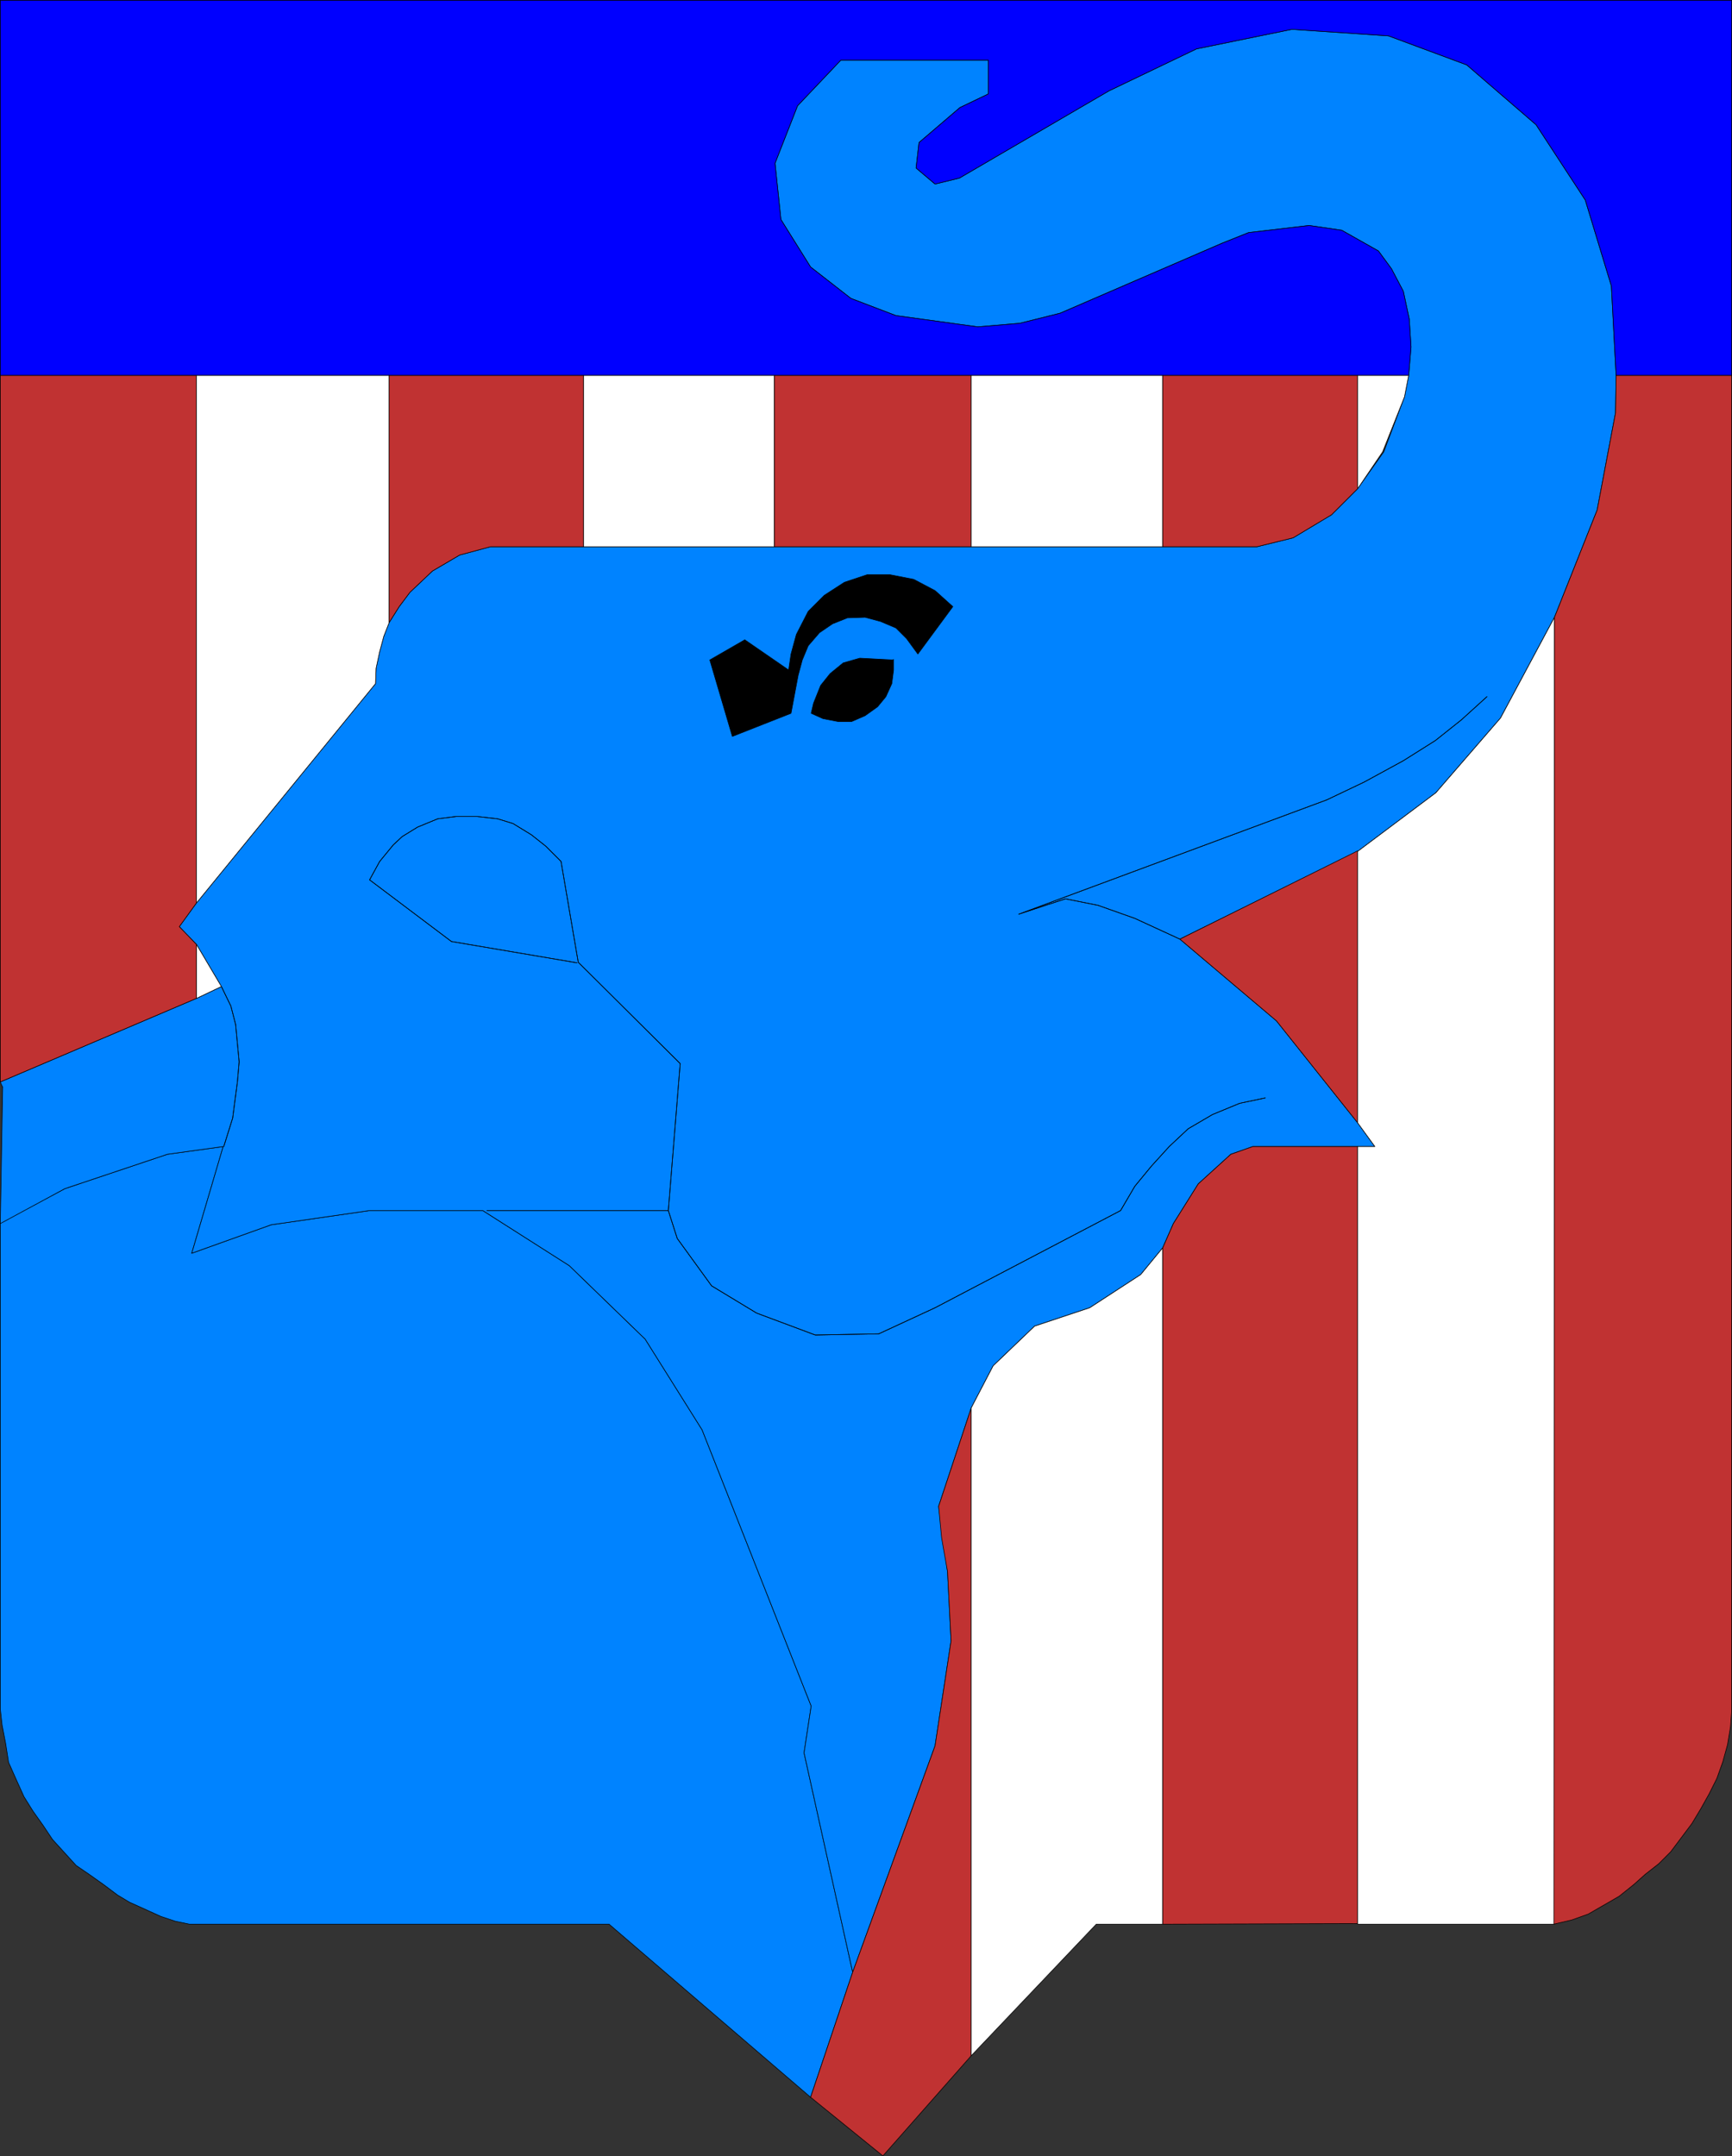
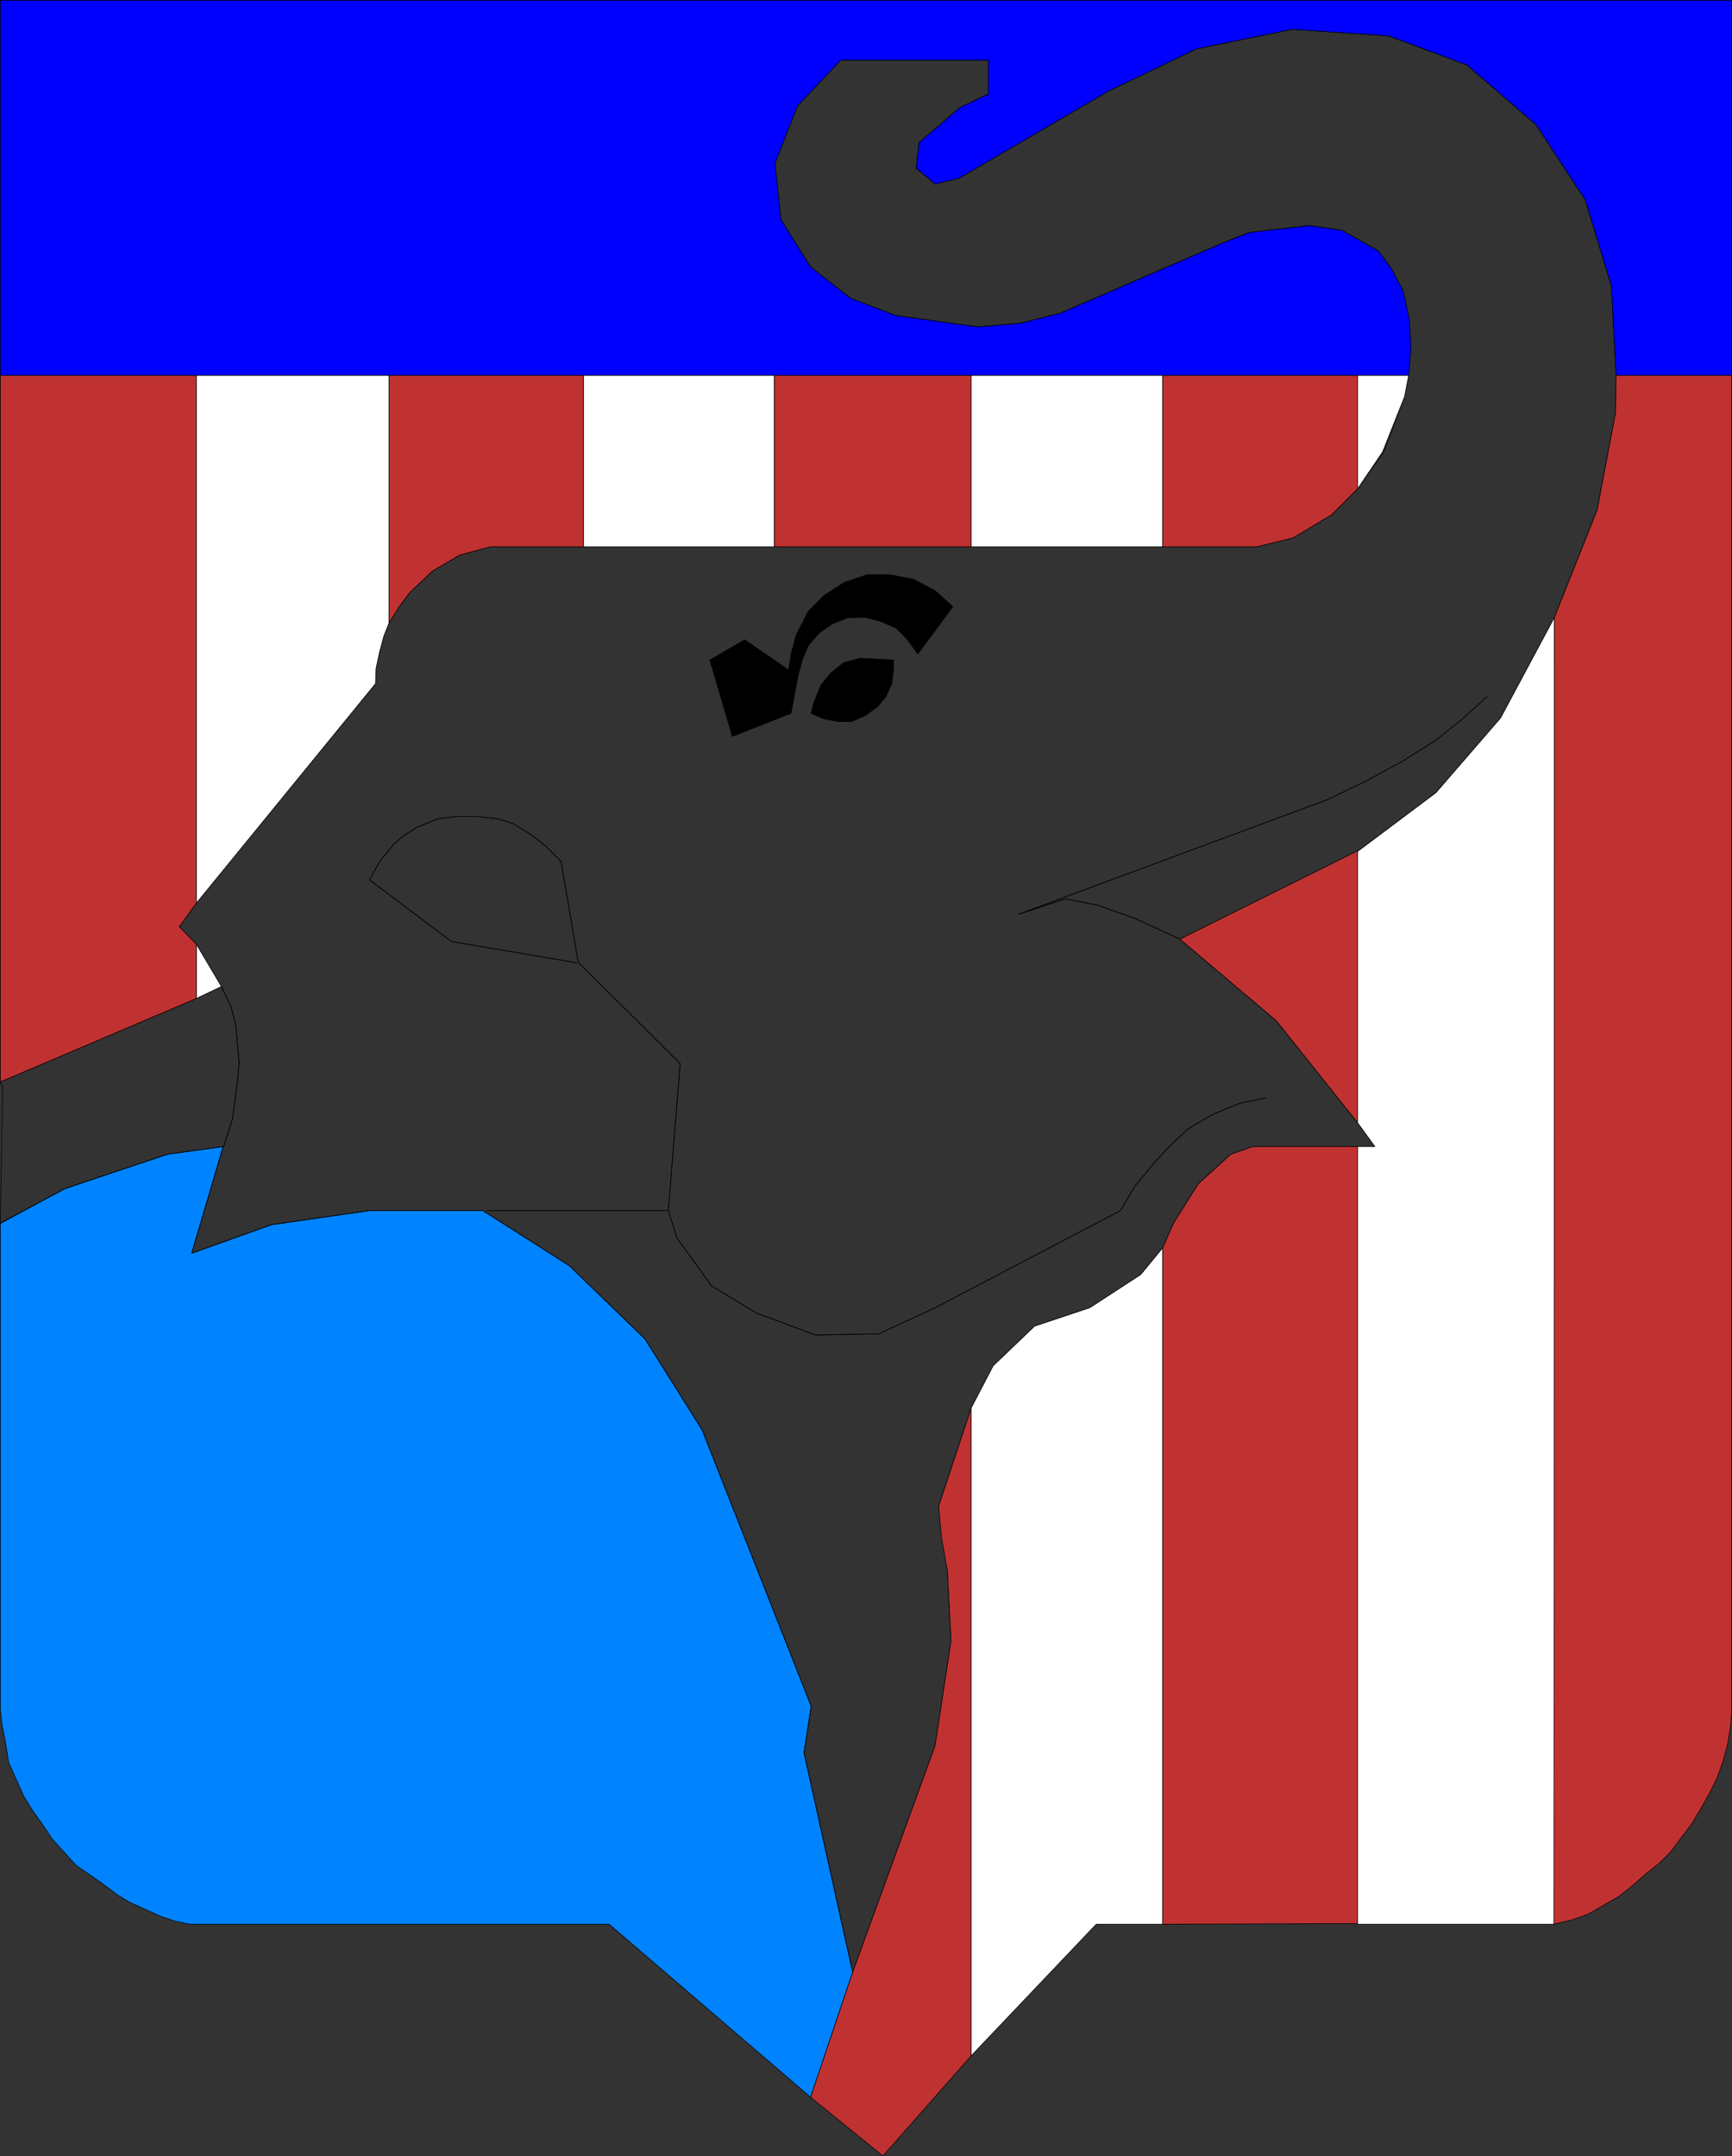
<svg xmlns="http://www.w3.org/2000/svg" xmlns:ns1="http://sodipodi.sourceforge.net/DTD/sodipodi-0.dtd" xmlns:ns2="http://www.inkscape.org/namespaces/inkscape" version="1.0" width="124.94mm" height="155.54mm" id="svg48" ns1:docname="Republican Symbol.wmf">
  <rect width="100%" height="100%" fill="#333333" stroke="none" />
  <ns1:namedview id="namedview48" pagecolor="#ffffff" bordercolor="#000000" borderopacity="0.25" ns2:showpageshadow="2" ns2:pageopacity="0.0" ns2:pagecheckerboard="0" ns2:deskcolor="#d1d1d1" ns2:document-units="mm" />
  <defs id="defs1">
    <pattern id="WMFhbasepattern" patternUnits="userSpaceOnUse" width="6" height="6" x="0" y="0" />
  </defs>
-   <path style="fill:#0083ff;fill-opacity:1;fill-rule:evenodd;stroke:none" d="m 0.081,333.443 17.615,-9.372 27.958,-9.372 15.191,-2.101 -8.565,29.086 21.655,-7.756 26.827,-3.878 h 30.867 l 23.595,15.028 20.686,20.037 15.514,24.723 29.736,75.301 -1.939,12.766 13.252,59.789 -11.474,34.096 -54.946,-47.185 h -6.949 -107.469 l -3.879,-0.808 -3.879,-1.293 -3.555,-1.616 -5.01,-2.262 -3.232,-1.939 -3.879,-2.909 -3.879,-2.747 -3.555,-2.424 -3.232,-3.555 -3.232,-3.555 -2.586,-3.878 L 8.969,493.742 6.545,489.863 4.283,484.854 2.343,480.491 1.535,475.32 0.566,470.311 0.081,465.948 v -132.343 0 z" id="path1" />
+   <path style="fill:#0083ff;fill-opacity:1;fill-rule:evenodd;stroke:none" d="m 0.081,333.443 17.615,-9.372 27.958,-9.372 15.191,-2.101 -8.565,29.086 21.655,-7.756 26.827,-3.878 h 30.867 l 23.595,15.028 20.686,20.037 15.514,24.723 29.736,75.301 -1.939,12.766 13.252,59.789 -11.474,34.096 -54.946,-47.185 h -6.949 -107.469 l -3.879,-0.808 -3.879,-1.293 -3.555,-1.616 -5.01,-2.262 -3.232,-1.939 -3.879,-2.909 -3.879,-2.747 -3.555,-2.424 -3.232,-3.555 -3.232,-3.555 -2.586,-3.878 L 8.969,493.742 6.545,489.863 4.283,484.854 2.343,480.491 1.535,475.32 0.566,470.311 0.081,465.948 v -132.343 0 " id="path1" />
  <path style="fill:none;stroke:#000000;stroke-width:0.162px;stroke-linecap:round;stroke-linejoin:round;stroke-miterlimit:4;stroke-dasharray:none;stroke-opacity:1" d="m 0.081,333.443 17.615,-9.372 27.958,-9.372 15.191,-2.101 -8.565,29.086 21.655,-7.756 26.827,-3.878 h 30.867 l 23.595,15.028 20.686,20.037 15.514,24.723 29.736,75.301 -1.939,12.766 13.252,59.789 -11.474,34.096 -54.946,-47.185 h -6.949 -107.469 l -3.879,-0.808 -3.879,-1.293 -3.555,-1.616 -5.01,-2.262 -3.232,-1.939 -3.879,-2.909 -3.879,-2.747 -3.555,-2.424 -3.232,-3.555 -3.232,-3.555 -2.586,-3.878 L 8.969,493.742 6.545,489.863 4.283,484.854 2.343,480.491 1.535,475.32 0.566,470.311 0.081,465.948 v -132.343 0" id="path2" />
-   <path style="fill:#0083ff;fill-opacity:1;fill-rule:evenodd;stroke:none" d="m 0.727,296.277 -0.646,37.328 17.615,-9.534 27.958,-9.372 15.191,-2.101 -8.565,29.086 21.655,-7.756 26.827,-3.878 h 30.867 l 23.595,15.028 20.686,20.037 15.514,24.723 29.736,75.301 -1.939,12.766 13.252,59.789 22.463,-61.728 4.363,-28.602 -0.97,-18.906 -2.424,-17.775 8.888,-26.824 5.979,-11.473 11.312,-10.827 15.029,-5.009 13.898,-9.049 5.979,-7.272 2.909,-6.625 6.787,-10.827 8.888,-8.08 5.979,-2.101 h 28.604 4.687 l -4.687,-6.464 -22.14,-27.794 -26.342,-22.3 48.482,-23.915 21.332,-15.998 17.615,-20.36 14.706,-27.47 11.636,-29.248 5.01,-26.501 0.162,-10.18 -1.293,-24.4 -7.111,-23.431 -13.413,-20.522 -18.908,-16.321 -21.332,-7.918 -26.342,-1.778 -26.019,5.333 -23.918,11.473 -40.725,23.754 -6.626,1.616 -5.171,-4.363 0.808,-6.948 11.151,-9.534 7.757,-3.717 v -9.211 h -40.24 l -11.797,12.443 -6.141,15.674 1.616,15.351 8.08,12.927 10.989,8.564 12.282,4.686 22.302,3.07 11.474,-0.97 10.989,-2.747 44.119,-19.068 7.272,-2.909 16.484,-1.939 8.888,1.293 10.02,5.656 3.555,4.848 3.232,6.14 1.616,7.595 0.485,7.595 -0.646,7.756 -1.131,5.817 -5.656,15.028 -7.111,10.019 -7.111,7.11 -10.504,6.302 -9.858,2.424 h -25.695 -52.199 -53.653 -52.199 -25.211 l -8.404,2.262 -7.434,4.363 -6.141,5.817 -2.909,3.878 -2.747,4.363 -1.454,3.717 -1.131,4.201 -0.97,4.525 -0.162,4.201 -48.805,59.789 -4.687,6.464 4.687,4.848 6.787,11.473 -6.787,3.232 -53.492,22.784 0.646,1.454 v 0 z" id="path3" />
  <path style="fill:none;stroke:#000000;stroke-width:0.162px;stroke-linecap:round;stroke-linejoin:round;stroke-miterlimit:4;stroke-dasharray:none;stroke-opacity:1" d="m 0.727,296.277 -0.646,37.328 17.615,-9.534 27.958,-9.372 15.191,-2.101 -8.565,29.086 21.655,-7.756 26.827,-3.878 h 30.867 l 23.595,15.028 20.686,20.037 15.514,24.723 29.736,75.301 -1.939,12.766 13.252,59.789 22.463,-61.728 4.363,-28.602 -0.97,-18.906 -2.424,-17.775 8.888,-26.824 5.979,-11.473 11.312,-10.827 15.029,-5.009 13.898,-9.049 5.979,-7.272 2.909,-6.625 6.787,-10.827 8.888,-8.08 5.979,-2.101 h 28.604 4.687 l -4.687,-6.464 -22.14,-27.794 -26.342,-22.3 48.482,-23.915 21.332,-15.998 17.615,-20.36 14.706,-27.47 11.636,-29.248 5.01,-26.501 0.162,-10.18 -1.293,-24.4 -7.111,-23.431 -13.413,-20.522 -18.908,-16.321 -21.332,-7.918 -26.342,-1.778 -26.019,5.333 -23.918,11.473 -40.725,23.754 -6.626,1.616 -5.171,-4.363 0.808,-6.948 11.151,-9.534 7.757,-3.717 v -9.211 h -40.24 l -11.797,12.443 -6.141,15.674 1.616,15.351 8.08,12.927 10.989,8.564 12.282,4.686 22.302,3.07 11.474,-0.97 10.989,-2.747 44.119,-19.068 7.272,-2.909 16.484,-1.939 8.888,1.293 10.02,5.656 3.555,4.848 3.232,6.14 1.616,7.595 0.485,7.595 -0.646,7.756 -1.131,5.817 -5.656,15.028 -7.111,10.019 -7.111,7.11 -10.504,6.302 -9.858,2.424 h -25.695 -52.199 -53.653 -52.199 -25.211 l -8.404,2.262 -7.434,4.363 -6.141,5.817 -2.909,3.878 -2.747,4.363 -1.454,3.717 -1.131,4.201 -0.97,4.525 -0.162,4.201 -48.805,59.789 -4.687,6.464 4.687,4.848 6.787,11.473 -6.787,3.232 -53.492,22.784 0.646,1.454 v 0" id="path4" />
  <path style="fill:none;stroke:#000000;stroke-width:0.162px;stroke-linecap:round;stroke-linejoin:round;stroke-miterlimit:4;stroke-dasharray:none;stroke-opacity:1" d="m 61.007,312.598 2.424,-7.756 1.293,-9.857 0.485,-5.494 -0.485,-5.009 -0.485,-5.171 -1.293,-5.009 -2.586,-5.333" id="path5" />
  <path style="fill:none;stroke:#000000;stroke-width:0.162px;stroke-linecap:round;stroke-linejoin:round;stroke-miterlimit:4;stroke-dasharray:none;stroke-opacity:1" d="m 61.007,312.598 2.424,-7.756 1.293,-9.857 0.485,-5.494 -0.485,-5.009 -0.485,-5.171 -1.293,-5.009 -2.586,-5.333" id="path6" />
  <path style="fill:none;stroke:#000000;stroke-width:0.162px;stroke-linecap:round;stroke-linejoin:round;stroke-miterlimit:4;stroke-dasharray:none;stroke-opacity:1" d="m 132.76,330.05 h 49.29" id="path7" />
  <path style="fill:none;stroke:#000000;stroke-width:0.162px;stroke-linecap:round;stroke-linejoin:round;stroke-miterlimit:4;stroke-dasharray:none;stroke-opacity:1" d="m 132.76,330.05 h 49.29" id="path8" />
  <path style="fill:none;stroke:#000000;stroke-width:0.162px;stroke-linecap:round;stroke-linejoin:round;stroke-miterlimit:4;stroke-dasharray:none;stroke-opacity:1" d="m 344.95,299.348 -6.949,1.454 -7.434,3.07 -6.626,3.878 -5.171,4.848 -4.848,5.332 -4.525,5.494 -3.879,6.625 -50.583,26.501 -15.353,7.11 -17.292,0.323 -15.999,-5.979 -12.282,-7.433 -9.373,-12.927 -2.424,-7.595 3.232,-40.075 -27.796,-27.632 -4.687,-27.47 -4.202,-4.201 -3.879,-3.07 -5.01,-3.07 -4.202,-1.293 -5.818,-0.646 h -5.333 l -5.171,0.646 -5.495,2.262 -4.202,2.585 -2.424,2.262 -3.717,4.525 -2.747,5.009 22.302,16.805 34.261,5.817" id="path9" />
  <path style="fill:none;stroke:#000000;stroke-width:0.162px;stroke-linecap:round;stroke-linejoin:round;stroke-miterlimit:4;stroke-dasharray:none;stroke-opacity:1" d="m 344.95,299.348 -6.949,1.454 -7.434,3.07 -6.626,3.878 -5.171,4.848 -4.848,5.332 -4.525,5.494 -3.879,6.625 -50.583,26.501 -15.353,7.11 -17.292,0.323 -15.999,-5.979 -12.282,-7.433 -9.373,-12.927 -2.424,-7.595 3.232,-40.075 -27.796,-27.632 -4.687,-27.47 -4.202,-4.201 -3.879,-3.07 -5.01,-3.07 -4.202,-1.293 -5.818,-0.646 h -5.333 l -5.171,0.646 -5.495,2.262 -4.202,2.585 -2.424,2.262 -3.717,4.525 -2.747,5.009 22.302,16.805 34.261,5.817" id="path10" />
  <path style="fill:#000000;fill-opacity:1;fill-rule:evenodd;stroke:none" d="m 243.622,179.77 v 2.909 l -0.485,3.717 -1.616,3.555 -2.263,2.747 -3.394,2.424 -3.717,1.616 h -3.555 l -4.202,-0.808 -3.232,-1.454 0.646,-2.747 1.939,-4.848 2.586,-3.232 3.555,-2.909 4.525,-1.293 9.212,0.485 v 0 z" id="path11" />
  <path style="fill:none;stroke:#000000;stroke-width:0.162px;stroke-linecap:round;stroke-linejoin:round;stroke-miterlimit:4;stroke-dasharray:none;stroke-opacity:1" d="m 243.622,179.77 v 2.909 l -0.485,3.717 -1.616,3.555 -2.263,2.747 -3.394,2.424 -3.717,1.616 h -3.555 l -4.202,-0.808 -3.232,-1.454 0.646,-2.747 1.939,-4.848 2.586,-3.232 3.555,-2.909 4.525,-1.293 9.212,0.485 v 0" id="path12" />
  <path style="fill:#000000;fill-opacity:1;fill-rule:evenodd;stroke:none" d="m 250.248,178.316 -3.071,-4.201 -1.293,-1.293 -1.616,-1.616 -4.202,-1.778 -4.202,-1.131 -4.848,0.162 -4.04,1.616 -3.555,2.424 -3.071,3.555 -1.616,3.878 -1.131,4.201 -1.939,10.342 -15.999,6.302 -6.141,-20.845 9.535,-5.494 11.959,8.241 0.646,-4.363 1.454,-5.333 3.232,-6.302 4.363,-4.363 5.495,-3.555 6.303,-2.101 h 5.979 l 6.626,1.293 5.818,3.07 4.848,4.363 z" id="path13" />
  <path style="fill:none;stroke:#000000;stroke-width:0.162px;stroke-linecap:round;stroke-linejoin:round;stroke-miterlimit:4;stroke-dasharray:none;stroke-opacity:1" d="m 250.248,178.316 -3.071,-4.201 -1.293,-1.293 -1.616,-1.616 -4.202,-1.778 -4.202,-1.131 -4.848,0.162 -4.04,1.616 -3.555,2.424 -3.071,3.555 -1.616,3.878 -1.131,4.201 -1.939,10.342 -15.999,6.302 -6.141,-20.845 9.535,-5.494 11.959,8.241 0.646,-4.363 1.454,-5.333 3.232,-6.302 4.363,-4.363 5.495,-3.555 6.303,-2.101 h 5.979 l 6.626,1.293 5.818,3.07 4.848,4.363 -9.535,12.927 v 0" id="path14" />
  <path style="fill:none;stroke:#000000;stroke-width:0.162px;stroke-linecap:round;stroke-linejoin:round;stroke-miterlimit:4;stroke-dasharray:none;stroke-opacity:1" d="m 405.391,189.95 -6.949,6.302 -7.111,5.656 -8.727,5.494 -10.666,5.817 -10.181,4.848 -84.036,31.187 12.767,-4.201 8.888,1.778 10.02,3.555 12.282,5.656" id="path15" />
  <path style="fill:none;stroke:#000000;stroke-width:0.162px;stroke-linecap:round;stroke-linejoin:round;stroke-miterlimit:4;stroke-dasharray:none;stroke-opacity:1" d="m 405.391,189.95 -6.949,6.302 -7.111,5.656 -8.727,5.494 -10.666,5.817 -10.181,4.848 -84.036,31.187 12.767,-4.201 8.888,1.778 10.02,3.555 12.282,5.656" id="path16" />
  <path style="fill:#ffffff;fill-opacity:1;fill-rule:evenodd;stroke:none" d="m 53.573,272.2 6.787,-3.232 -6.787,-11.473 z" id="path17" />
  <path style="fill:none;stroke:#000000;stroke-width:0.162px;stroke-linecap:round;stroke-linejoin:round;stroke-miterlimit:4;stroke-dasharray:none;stroke-opacity:1" d="m 53.573,272.2 6.787,-3.232 -6.787,-11.473 v 14.705 0" id="path18" />
  <path style="fill:#0000ff;fill-opacity:1;fill-rule:evenodd;stroke:none" d="m 231.987,81.361 -10.989,-8.564 -8.08,-12.927 -1.616,-15.351 6.141,-15.674 11.797,-12.443 h 40.24 V 25.612 l -7.757,3.717 -11.151,9.534 -0.808,6.948 5.171,4.363 6.626,-1.616 40.725,-23.754 23.918,-11.473 26.019,-5.333 26.342,1.778 21.332,7.918 18.908,16.321 13.413,20.522 7.111,23.431 1.293,24.4 h 31.513 V 0.081 H 0.081 V 102.368 h 53.492 52.037 53.492 52.037 53.653 52.199 53.169 13.898 l 0.646,-7.756 -0.485,-7.595 -1.616,-7.595 -3.232,-6.14 -3.555,-4.848 -10.02,-5.656 -8.888,-1.293 -16.484,1.939 -7.272,2.909 -44.119,19.068 -10.989,2.747 -11.474,0.97 -22.302,-3.07 z" id="path19" />
  <path style="fill:none;stroke:#000000;stroke-width:0.162px;stroke-linecap:round;stroke-linejoin:round;stroke-miterlimit:4;stroke-dasharray:none;stroke-opacity:1" d="m 231.987,81.361 -10.989,-8.564 -8.08,-12.927 -1.616,-15.351 6.141,-15.674 11.797,-12.443 h 40.24 V 25.612 l -7.757,3.717 -11.151,9.534 -0.808,6.948 5.171,4.363 6.626,-1.616 40.725,-23.754 23.918,-11.473 26.019,-5.333 26.342,1.778 21.332,7.918 18.908,16.321 13.413,20.522 7.111,23.431 1.293,24.4 h 31.513 V 0.081 H 0.081 V 102.368 h 53.492 52.037 53.492 52.037 53.653 52.199 53.169 13.898 l 0.646,-7.756 -0.485,-7.595 -1.616,-7.595 -3.232,-6.14 -3.555,-4.848 -10.02,-5.656 -8.888,-1.293 -16.484,1.939 -7.272,2.909 -44.119,19.068 -10.989,2.747 -11.474,0.97 -22.302,-3.07 -12.282,-4.686 v 0" id="path20" />
  <path style="fill:#c03232;fill-opacity:1;fill-rule:evenodd;stroke:none" d="M 0.081,294.985 53.573,272.2 v -14.705 l -4.687,-4.848 4.687,-6.464 V 102.368 H 0.081 v 192.617 z" id="path21" />
  <path style="fill:none;stroke:#000000;stroke-width:0.162px;stroke-linecap:round;stroke-linejoin:round;stroke-miterlimit:4;stroke-dasharray:none;stroke-opacity:1" d="M 0.081,294.985 53.573,272.2 v -14.705 l -4.687,-4.848 4.687,-6.464 V 102.368 H 0.081 v 192.617 0" id="path22" />
  <path style="fill:#ffffff;fill-opacity:1;fill-rule:evenodd;stroke:none" d="m 53.573,246.184 48.805,-59.789 0.162,-4.201 0.97,-4.525 1.131,-4.201 1.454,-3.717 v -67.383 H 53.573 Z" id="path23" />
  <path style="fill:none;stroke:#000000;stroke-width:0.162px;stroke-linecap:round;stroke-linejoin:round;stroke-miterlimit:4;stroke-dasharray:none;stroke-opacity:1" d="m 53.573,246.184 48.805,-59.789 0.162,-4.201 0.97,-4.525 1.131,-4.201 1.454,-3.717 v -67.383 H 53.573 v 143.816 0" id="path24" />
  <path style="fill:#c03232;fill-opacity:1;fill-rule:evenodd;stroke:none" d="m 106.095,102.368 v 67.383 l 2.747,-4.363 2.909,-3.878 6.141,-5.817 7.434,-4.363 8.404,-2.262 h 25.372 v -46.7 z" id="path25" />
  <path style="fill:none;stroke:#000000;stroke-width:0.162px;stroke-linecap:round;stroke-linejoin:round;stroke-miterlimit:4;stroke-dasharray:none;stroke-opacity:1" d="m 106.095,102.368 v 67.383 l 2.747,-4.363 2.909,-3.878 6.141,-5.817 7.434,-4.363 8.404,-2.262 h 25.372 v -46.7 h -53.007 v 0" id="path26" />
  <path style="fill:#ffffff;fill-opacity:1;fill-rule:evenodd;stroke:none" d="m 211.139,149.068 h -52.037 v -46.7 h 52.037 v 46.7 z" id="path27" />
  <path style="fill:none;stroke:#000000;stroke-width:0.162px;stroke-linecap:round;stroke-linejoin:round;stroke-miterlimit:4;stroke-dasharray:none;stroke-opacity:1" d="m 211.139,149.068 h -52.037 v -46.7 h 52.037 v 46.7 0" id="path28" />
  <path style="fill:#c03232;fill-opacity:1;fill-rule:evenodd;stroke:none" d="m 264.793,149.068 h -53.653 v -46.7 h 53.653 v 46.7 z" id="path29" />
  <path style="fill:none;stroke:#000000;stroke-width:0.162px;stroke-linecap:round;stroke-linejoin:round;stroke-miterlimit:4;stroke-dasharray:none;stroke-opacity:1" d="m 264.793,149.068 h -53.653 v -46.7 h 53.653 v 46.7 0" id="path30" />
  <path style="fill:#c03232;fill-opacity:1;fill-rule:evenodd;stroke:none" d="m 220.997,571.79 11.474,-34.096 22.463,-61.728 4.363,-28.602 -0.97,-18.906 -1.616,-9.211 -0.808,-8.564 8.888,-26.824 v 174.842 1.778 l -24.079,27.309 z" id="path31" />
  <path style="fill:none;stroke:#000000;stroke-width:0.162px;stroke-linecap:round;stroke-linejoin:round;stroke-miterlimit:4;stroke-dasharray:none;stroke-opacity:1" d="m 220.997,571.79 11.474,-34.096 22.463,-61.728 4.363,-28.602 -0.97,-18.906 -1.616,-9.211 -0.808,-8.564 8.888,-26.824 v 174.842 1.778 l -24.079,27.309 -19.716,-15.998 v 0" id="path32" />
  <path style="fill:#ffffff;fill-opacity:1;fill-rule:evenodd;stroke:none" d="m 264.793,149.068 v -46.7 h 52.199 v 46.7 h -52.199 z" id="path33" />
  <path style="fill:none;stroke:#000000;stroke-width:0.162px;stroke-linecap:round;stroke-linejoin:round;stroke-miterlimit:4;stroke-dasharray:none;stroke-opacity:1" d="m 264.793,149.068 v -46.7 h 52.199 v 46.7 h -52.199 v 0" id="path34" />
  <path style="fill:#ffffff;fill-opacity:1;fill-rule:evenodd;stroke:none" d="M 264.793,558.701 V 383.86 l 5.979,-11.473 11.312,-10.827 15.029,-5.009 13.898,-9.049 5.979,-7.272 v 184.375 h -18.1 l -34.099,35.873 v -1.778 z" id="path35" />
  <path style="fill:none;stroke:#000000;stroke-width:0.162px;stroke-linecap:round;stroke-linejoin:round;stroke-miterlimit:4;stroke-dasharray:none;stroke-opacity:1" d="M 264.793,558.701 V 383.86 l 5.979,-11.473 11.312,-10.827 15.029,-5.009 13.898,-9.049 5.979,-7.272 v 184.375 h -18.1 l -34.099,35.873 v -1.778 0" id="path36" />
  <path style="fill:#c03232;fill-opacity:1;fill-rule:evenodd;stroke:none" d="m 316.992,149.068 h 25.695 l 9.858,-2.424 10.504,-6.302 7.111,-7.11 v -30.864 h -53.169 v 46.7 z" id="path37" />
  <path style="fill:none;stroke:#000000;stroke-width:0.162px;stroke-linecap:round;stroke-linejoin:round;stroke-miterlimit:4;stroke-dasharray:none;stroke-opacity:1" d="m 316.992,149.068 h 25.695 l 9.858,-2.424 10.504,-6.302 7.111,-7.11 v -30.864 h -53.169 v 46.7 0" id="path38" />
  <path style="fill:#c03232;fill-opacity:1;fill-rule:evenodd;stroke:none" d="m 370.161,524.444 -53.169,0.162 V 340.23 l 2.909,-6.625 6.787,-10.827 8.888,-8.08 5.979,-2.101 h 28.604 v 212.008 0 z" id="path39" />
  <path style="fill:none;stroke:#000000;stroke-width:0.162px;stroke-linecap:round;stroke-linejoin:round;stroke-miterlimit:4;stroke-dasharray:none;stroke-opacity:1" d="m 370.161,524.444 -53.169,0.162 V 340.23 l 2.909,-6.625 6.787,-10.827 8.888,-8.08 5.979,-2.101 h 28.604 v 212.008 0" id="path40" />
  <path style="fill:#c03232;fill-opacity:1;fill-rule:evenodd;stroke:none" d="m 370.161,231.964 -48.482,24.077 26.342,22.3 22.14,27.794 v -74.009 0 z" id="path41" />
  <path style="fill:none;stroke:#000000;stroke-width:0.162px;stroke-linecap:round;stroke-linejoin:round;stroke-miterlimit:4;stroke-dasharray:none;stroke-opacity:1" d="m 370.161,231.964 -48.482,24.077 26.342,22.3 22.14,27.794 v -74.009 0" id="path42" />
  <path style="fill:#ffffff;fill-opacity:1;fill-rule:evenodd;stroke:none" d="m 384.059,102.368 -1.131,5.817 -5.979,15.028 -6.787,10.019 v -30.864 h 11.636 2.262 z" id="path43" />
  <path style="fill:none;stroke:#000000;stroke-width:0.162px;stroke-linecap:round;stroke-linejoin:round;stroke-miterlimit:4;stroke-dasharray:none;stroke-opacity:1" d="m 384.059,102.368 -1.131,5.817 -5.979,15.028 -6.787,10.019 v -30.864 h 11.636 2.262 v 0" id="path44" />
  <path style="fill:#ffffff;fill-opacity:1;fill-rule:evenodd;stroke:none" d="m 374.847,312.598 h -4.687 v 212.008 h 53.653 v -356.147 -0.162 l -14.706,27.47 -17.615,20.36 -21.332,15.998 v 74.009 l 4.687,6.464 z" id="path45" />
  <path style="fill:none;stroke:#000000;stroke-width:0.162px;stroke-linecap:round;stroke-linejoin:round;stroke-miterlimit:4;stroke-dasharray:none;stroke-opacity:1" d="m 374.847,312.598 h -4.687 v 212.008 h 53.653 v -356.147 -0.162 l -14.706,27.47 -17.615,20.36 -21.332,15.998 v 74.009 l 4.687,6.464 v 0" id="path46" />
  <path style="fill:#c03232;fill-opacity:1;fill-rule:evenodd;stroke:none" d="m 440.621,102.368 -0.162,10.18 -5.01,26.501 -11.636,29.248 -0.162,356.308 4.848,-1.131 4.525,-1.616 4.202,-2.424 4.202,-2.424 4.04,-3.232 3.071,-2.747 3.717,-2.909 3.232,-3.232 2.909,-3.878 2.909,-3.878 2.424,-4.04 2.263,-4.04 2.101,-4.201 1.616,-4.525 1.293,-4.686 0.808,-4.848 0.323,-4.363 V 102.368 Z" id="path47" />
  <path style="fill:none;stroke:#000000;stroke-width:0.162px;stroke-linecap:round;stroke-linejoin:round;stroke-miterlimit:4;stroke-dasharray:none;stroke-opacity:1" d="m 440.621,102.368 -0.162,10.18 -5.01,26.501 -11.636,29.248 -0.162,356.308 4.848,-1.131 4.525,-1.616 4.202,-2.424 4.202,-2.424 4.04,-3.232 3.071,-2.747 3.717,-2.909 3.232,-3.232 2.909,-3.878 2.909,-3.878 2.424,-4.04 2.263,-4.04 2.101,-4.201 1.616,-4.525 1.293,-4.686 0.808,-4.848 0.323,-4.363 V 102.368 h -31.513 v 0" id="path48" />
</svg>